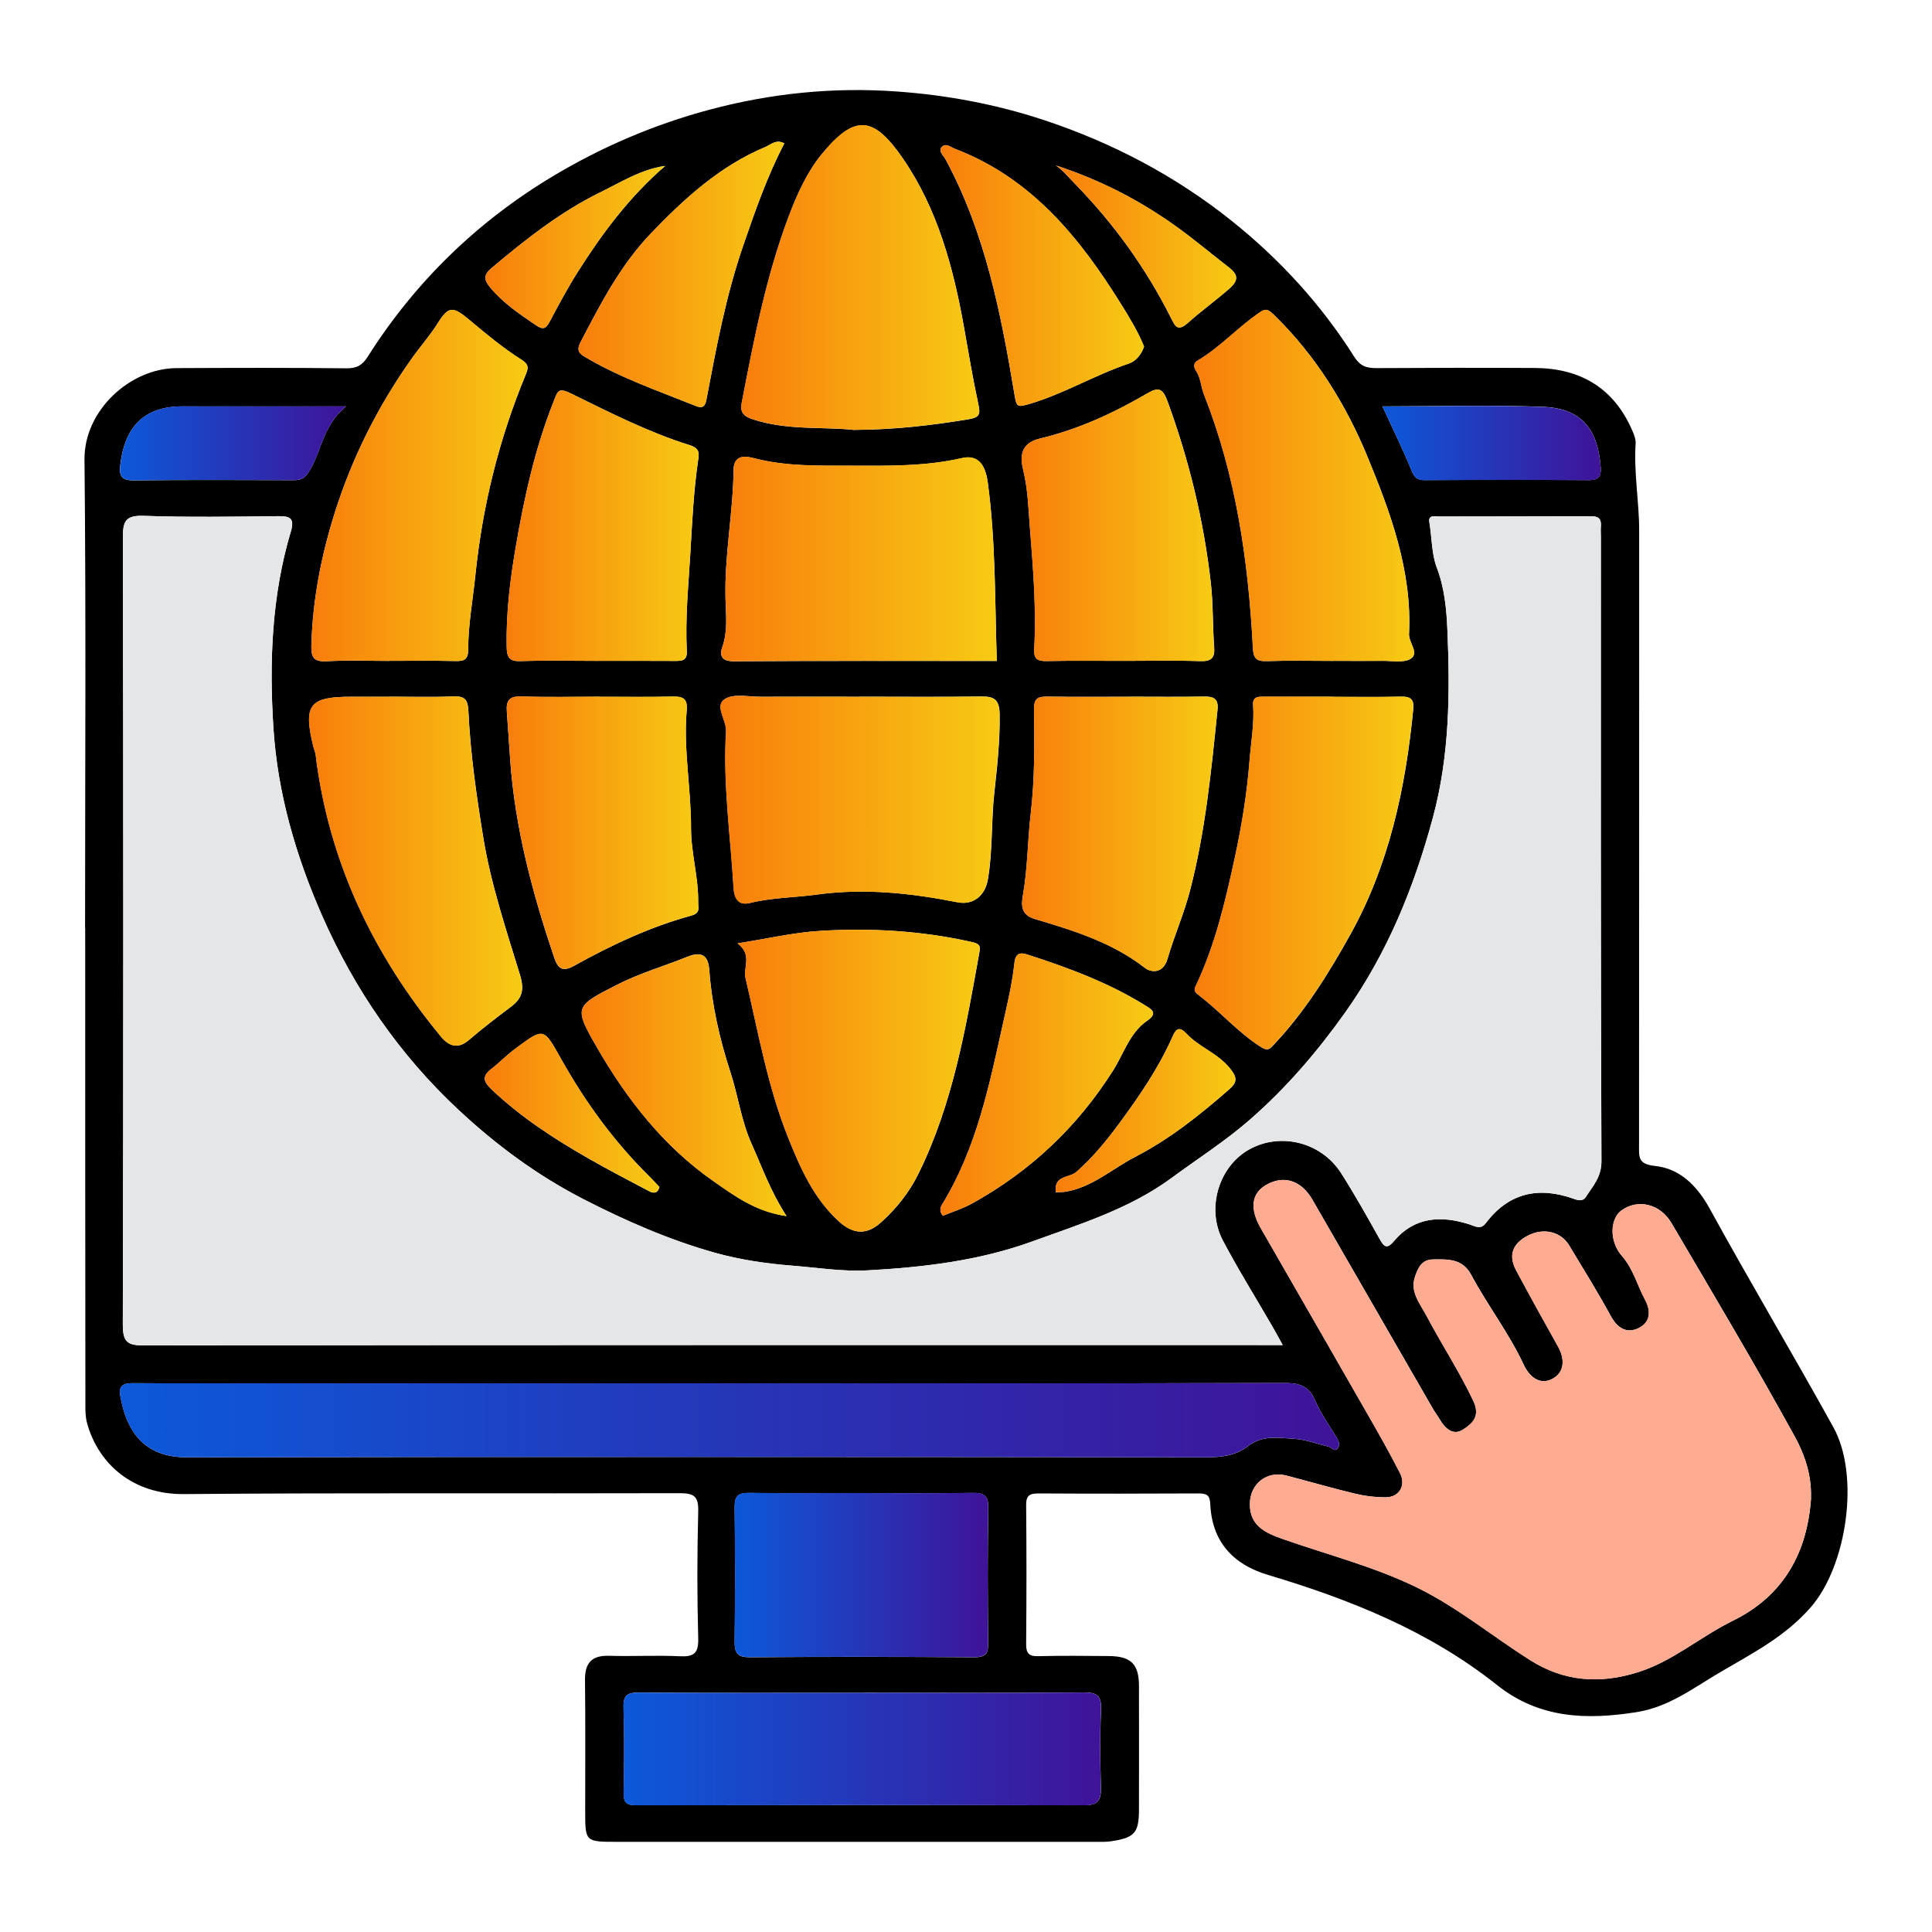
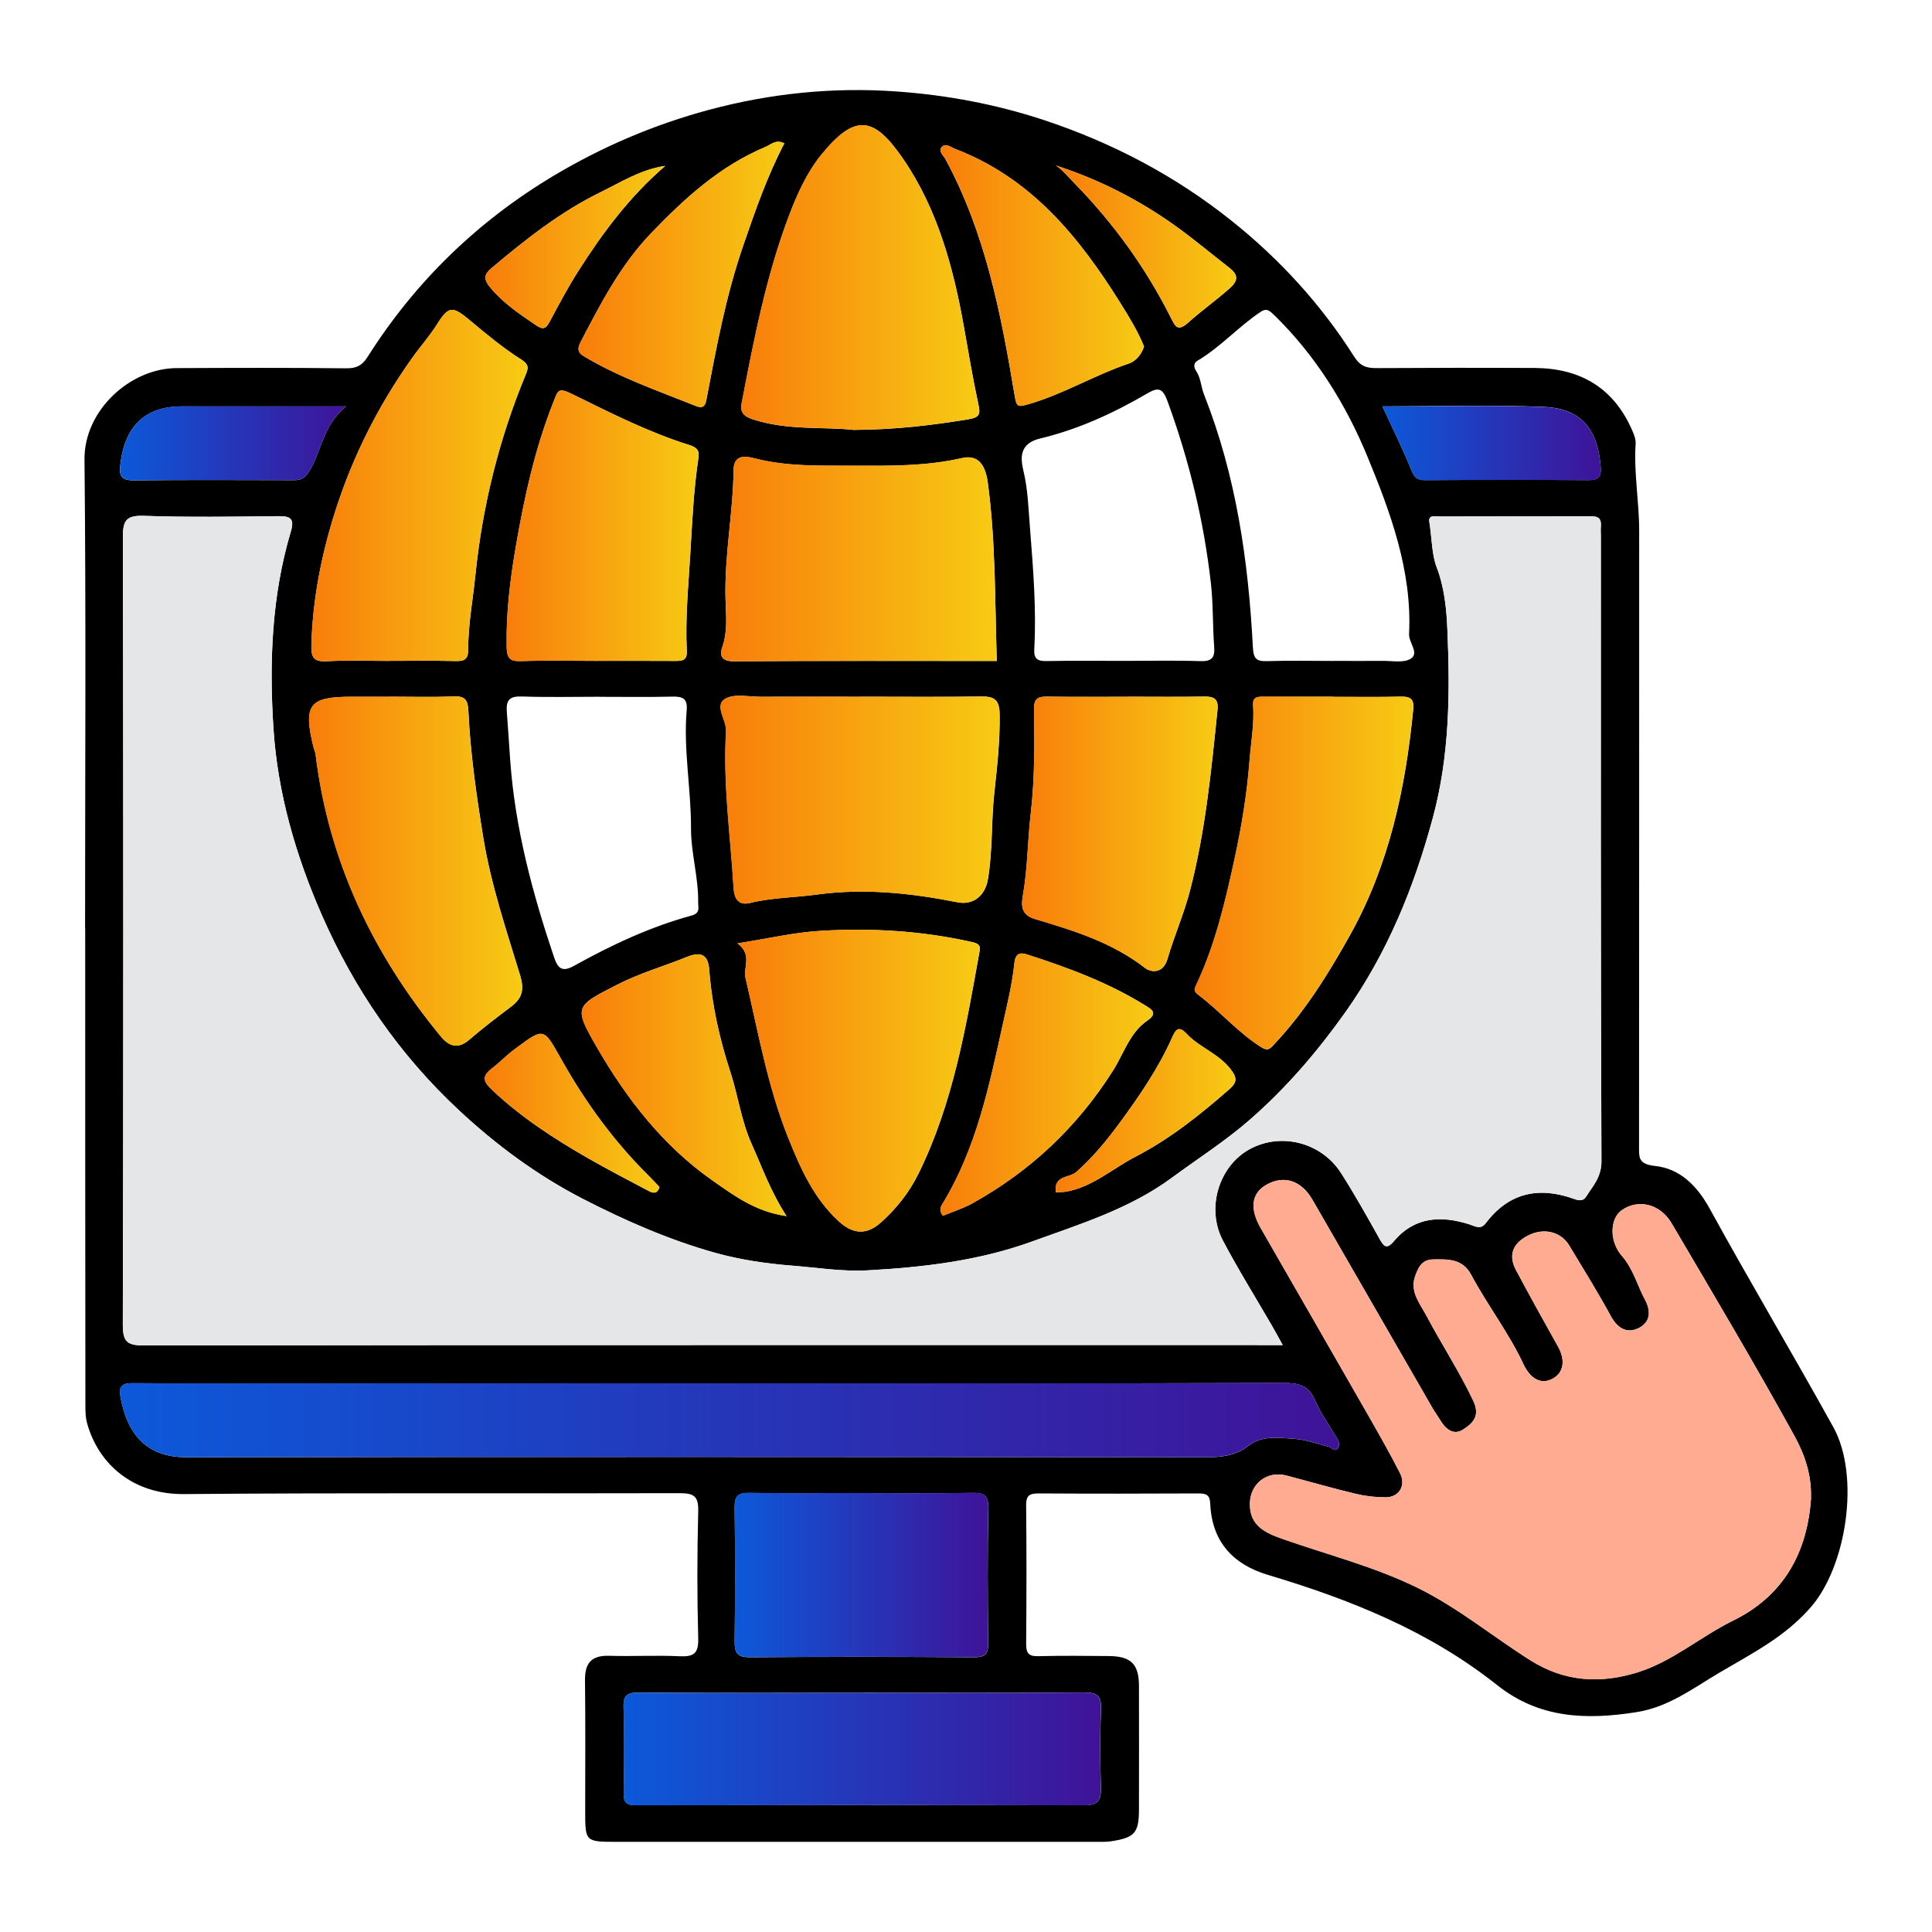
<svg xmlns="http://www.w3.org/2000/svg" xmlns:xlink="http://www.w3.org/1999/xlink" id="Layer_1" data-name="Layer 1" viewBox="0 0 300 300">
  <defs>
    <style> .cls-1 { fill: url(#linear-gradient-2); } .cls-2 { fill: url(#linear-gradient-17); } .cls-3 { fill: url(#linear-gradient-15); } .cls-4 { fill: url(#linear-gradient-18); } .cls-5 { fill: url(#linear-gradient-14); } .cls-6 { fill: url(#linear-gradient-20); } .cls-7 { fill: url(#linear-gradient-6); } .cls-8 { fill: url(#linear-gradient-11); } .cls-9 { fill: url(#linear-gradient-10); } .cls-10 { fill: url(#linear-gradient-16); } .cls-11 { fill: url(#linear-gradient-21); } .cls-12 { fill: url(#linear-gradient-25); } .cls-13 { fill: url(#linear-gradient-5); } .cls-14 { fill: #e5e6e7; } .cls-15 { fill: url(#linear-gradient-7); } .cls-16 { fill: url(#linear-gradient-24); } .cls-17 { fill: url(#linear-gradient-9); } .cls-18 { fill: url(#linear-gradient-22); } .cls-19 { fill: url(#linear-gradient-3); } .cls-20 { fill: url(#linear-gradient); } .cls-21 { fill: url(#linear-gradient-23); } .cls-22 { fill: url(#linear-gradient-19); } .cls-23 { fill: url(#linear-gradient-4); } .cls-24 { fill: #ffab91; } .cls-25 { fill: url(#linear-gradient-8); } .cls-26 { fill: url(#linear-gradient-12); } .cls-27 { fill: url(#linear-gradient-13); } </style>
    <linearGradient id="linear-gradient" x1="18.62" y1="220.51" x2="207.93" y2="220.51" gradientUnits="userSpaceOnUse">
      <stop offset="0" stop-color="#0c59d9" />
      <stop offset="1" stop-color="#3f1398" />
    </linearGradient>
    <linearGradient id="linear-gradient-2" x1="96.82" y1="271.57" x2="170.97" y2="271.57" xlink:href="#linear-gradient" />
    <linearGradient id="linear-gradient-3" x1="111.88" y1="124.18" x2="155.22" y2="124.18" gradientUnits="userSpaceOnUse">
      <stop offset="0" stop-color="#f87d0b" />
      <stop offset="1" stop-color="#f7cb14" />
    </linearGradient>
    <linearGradient id="linear-gradient-4" x1="111.97" y1="86.8" x2="154.78" y2="86.8" xlink:href="#linear-gradient-3" />
    <linearGradient id="linear-gradient-5" x1="115.09" y1="43.09" x2="152.06" y2="43.09" xlink:href="#linear-gradient-3" />
    <linearGradient id="linear-gradient-6" x1="114.53" y1="167.81" x2="152.14" y2="167.81" xlink:href="#linear-gradient-3" />
    <linearGradient id="linear-gradient-7" x1="48.34" y1="75.39" x2="81.92" y2="75.39" xlink:href="#linear-gradient-3" />
    <linearGradient id="linear-gradient-8" x1="185.49" y1="135.54" x2="219.46" y2="135.54" xlink:href="#linear-gradient-3" />
    <linearGradient id="linear-gradient-9" x1="185.43" y1="75.4" x2="219.58" y2="75.4" xlink:href="#linear-gradient-3" />
    <linearGradient id="linear-gradient-10" x1="47.97" y1="135.25" x2="81.07" y2="135.25" xlink:href="#linear-gradient-3" />
    <linearGradient id="linear-gradient-11" x1="158.71" y1="129.47" x2="189.07" y2="129.47" xlink:href="#linear-gradient-3" />
    <linearGradient id="linear-gradient-12" x1="78.67" y1="129.3" x2="108.46" y2="129.3" xlink:href="#linear-gradient-3" />
    <linearGradient id="linear-gradient-13" x1="158.64" y1="81.58" x2="188.55" y2="81.58" xlink:href="#linear-gradient-3" />
    <linearGradient id="linear-gradient-14" x1="114.07" y1="244.56" x2="153.46" y2="244.56" xlink:href="#linear-gradient" />
    <linearGradient id="linear-gradient-15" x1="78.66" y1="81.64" x2="108.49" y2="81.64" xlink:href="#linear-gradient-3" />
    <linearGradient id="linear-gradient-16" x1="146.02" y1="168.41" x2="179.05" y2="168.41" xlink:href="#linear-gradient-3" />
    <linearGradient id="linear-gradient-17" x1="89.83" y1="42.61" x2="121.79" y2="42.61" xlink:href="#linear-gradient-3" />
    <linearGradient id="linear-gradient-18" x1="90.33" y1="168.52" x2="122.15" y2="168.52" xlink:href="#linear-gradient-3" />
    <linearGradient id="linear-gradient-19" x1="146.03" y1="42.78" x2="177.65" y2="42.78" xlink:href="#linear-gradient-3" />
    <linearGradient id="linear-gradient-20" x1="18.63" y1="68.84" x2="53.74" y2="68.84" xlink:href="#linear-gradient" />
    <linearGradient id="linear-gradient-21" x1="214.68" y1="68.8" x2="248.58" y2="68.8" xlink:href="#linear-gradient" />
    <linearGradient id="linear-gradient-22" x1="75.37" y1="38.35" x2="103.3" y2="38.35" xlink:href="#linear-gradient-3" />
    <linearGradient id="linear-gradient-23" x1="75.27" y1="172.85" x2="102.39" y2="172.85" xlink:href="#linear-gradient-3" />
    <linearGradient id="linear-gradient-24" x1="163.91" y1="172.47" x2="191.84" y2="172.47" xlink:href="#linear-gradient-3" />
    <linearGradient id="linear-gradient-25" x1="163.96" y1="38.28" x2="191.95" y2="38.28" xlink:href="#linear-gradient-3" />
  </defs>
  <path d="m13.21,144.15c0-24.26.16-48.52-.09-72.78-.08-7.66,7.12-14.18,14.29-14.21,8.79-.04,17.59-.07,26.38.03,1.59.02,2.47-.47,3.29-1.77,7.38-11.67,17.08-21.06,28.86-28.11,7.53-4.5,15.6-7.96,24.17-10.26,9.61-2.58,19.38-3.55,29.19-2.84,7.69.55,15.3,1.96,22.76,4.42,10.73,3.55,20.51,8.72,29.24,15.7,7.41,5.93,13.84,12.94,18.94,21,.97,1.54,1.93,1.84,3.52,1.83,8.19-.05,16.38-.06,24.56-.02,7.09.04,12.29,3.11,15.15,9.74.27.62.55,1.34.51,1.99-.3,4.53.55,9,.55,13.51,0,31.84,0,63.68-.02,95.52,0,1.77-.18,2.87,2.49,3.15,3.82.4,6.49,3.02,8.46,6.59,6.26,11.4,12.92,22.59,19.22,33.97,4.18,7.55,2.08,21.56-3.51,27.97-4.06,4.65-9.2,7.21-14.21,10.17-4.06,2.4-7.87,5.33-12.83,6.11-7.8,1.23-15.11,1.01-21.67-4.21-10.55-8.39-22.82-13.29-35.6-17.11-5.41-1.62-8.67-5.17-8.93-10.99-.06-1.39-.56-1.65-1.8-1.65-8.29.04-16.58.05-24.87,0-1.41,0-1.94.34-1.92,1.84.07,7.18.06,14.35,0,21.53-.01,1.44.4,1.94,1.88,1.9,3.64-.09,7.28-.05,10.92-.02,3.48.02,4.71,1.24,4.72,4.64.02,6.37,0,12.74,0,19.1,0,3.73-.64,4.47-4.37,5.03-.69.1-1.41.08-2.11.08-24.87,0-49.73,0-74.6,0-4.9,0-4.91-.02-4.91-4.78,0-6.77.05-13.55-.03-20.32-.03-2.69,1.03-3.87,3.76-3.79,3.64.11,7.28-.1,10.91.07,2.18.11,2.98-.39,2.91-2.78-.18-6.57-.17-13.14,0-19.71.06-2.3-.6-2.83-2.85-2.83-25.67.08-51.35-.08-77.02.14-7.88.07-13.24-4.63-15.01-10.95-.29-1.02-.28-1.97-.28-2.93-.03-24.66-.03-49.33-.03-73.99h-.02Zm185.97,64.71c-.73-1.32-1.19-2.17-1.67-3-2.55-4.41-5.26-8.75-7.63-13.25-2.64-5-.6-11.55,4.14-14.15,4.88-2.68,11.18-1.1,14.25,3.74,2.1,3.3,4.02,6.72,5.93,10.14.68,1.21,1.11,1.74,2.25.38,3.19-3.78,7.3-4,11.66-2.62,1,.32,1.79.9,2.61-.18,3.6-4.76,8.26-5.7,13.68-3.76.75.27,1.41.39,1.86-.31,1.09-1.7,2.42-3.08,2.41-5.52-.13-32.34-.09-64.69-.09-97.03,0-.51-.04-1.01,0-1.52.1-1.12-.26-1.62-1.5-1.62-7.88.04-15.77.01-23.65.04-.61,0-1.67-.3-1.48.87.38,2.35.36,4.99,1.12,6.97,1.25,3.25,1.54,6.58,1.68,9.78.42,9.75.35,19.51-2.24,29.09-2.93,10.86-7.08,21.09-13.64,30.32-4.34,6.11-9.15,11.71-14.81,16.65-3.81,3.33-8.04,6.01-12.08,8.99-6.55,4.83-14.25,7.2-21.72,9.91-8.19,2.97-16.85,4.01-25.56,4.48-3.94.21-7.8-.42-11.68-.73-4.01-.31-8.08-.91-11.95-1.99-7.12-1.99-13.9-4.96-20.48-8.34-7.14-3.67-13.56-8.41-19.41-13.88-9.16-8.56-16.14-18.69-21.18-30.17-4.07-9.29-6.89-18.97-7.54-29.06-.66-10.26-.28-20.56,2.7-30.55.6-2-.05-2.41-1.93-2.39-6.97.08-13.95.19-20.92-.05-2.8-.1-3.23.81-3.23,3.36.08,40.73.09,81.47-.01,122.2,0,2.7.68,3.27,3.3,3.26,57.61-.08,115.22-.06,172.84-.06,1.11,0,2.21,0,3.97,0Zm82.03,23.71c.12-3.6-1.03-6.81-2.53-9.54-6.14-11.16-12.66-22.12-19.12-33.1-1.79-3.05-5.25-3.81-7.79-1.97-1.72,1.25-1.95,4.72.07,7.03,1.8,2.06,2.39,4.57,3.61,6.84.98,1.82.78,3.48-.94,4.36-1.83.93-3.31.12-4.37-1.82-2.03-3.73-4.28-7.34-6.47-10.98-1.31-2.18-4-2.79-6.43-1.52-2.32,1.2-3.07,3.01-1.82,5.36,2.13,4,4.33,7.95,6.54,11.9,1.07,1.92.98,3.95-.86,4.95-1.96,1.06-3.59-.24-4.5-2.19-2.29-4.9-5.61-9.2-8.16-13.96-1.33-2.5-3.6-2.41-5.95-2.37-1.85.03-2.36,1.53-2.77,2.71-.8,2.32.81,4.19,1.81,6.07,2.34,4.43,5.1,8.62,7.25,13.18,1.14,2.42-.17,3.53-1.56,4.44-1.54,1.01-2.8-.1-3.64-1.54-.35-.6-.79-1.16-1.13-1.77-6.22-10.78-12.43-21.57-18.65-32.36-1.75-3.03-4.48-3.88-7.22-2.28-2.26,1.32-2.54,3.68-.79,6.72,5.45,9.49,10.92,18.98,16.36,28.48,1.8,3.15,3.61,6.3,5.25,9.53.98,1.92-.14,3.76-2.23,3.76-1.55,0-3.14-.18-4.64-.54-3.61-.86-7.18-1.9-10.77-2.84-2.99-.78-5.61,1.23-5.67,4.35-.06,3.5,2.5,4.59,5.18,5.53,6.96,2.44,14.14,4.26,20.8,7.52,6.29,3.08,11.69,7.57,17.58,11.29,5.25,3.32,10.8,3.69,16.63,1.87,5.47-1.7,9.76-5.54,14.81-8.02,7.98-3.91,11.58-10.7,12.14-19.1Zm-170.12-17.77c-23.85,0-47.71,0-71.56,0-6.27,0-12.53.03-18.8-.02-1.46-.01-2.34.26-2.05,1.96.93,5.38,3.58,9.56,10.33,9.55,52.76-.09,105.51-.06,158.27,0,2.4,0,4.63-.26,6.51-1.74,2.22-1.74,4.75-1.27,7.16-1.13,1.82.11,3.62.8,5.42,1.24.43.11.79.82,1.29.29.48-.51.27-1.08-.06-1.64-1.17-1.95-2.51-3.83-3.41-5.9-1-2.3-2.53-2.67-4.86-2.66-29.41.09-58.83.06-88.24.06Zm22.97,48.06c-11.61,0-23.21.04-34.82-.04-1.82-.01-2.48.4-2.41,2.33.14,4.44.1,8.88.02,13.32-.03,1.49.53,1.85,1.93,1.85,23.22-.04,46.43-.04,69.65,0,2.07,0,2.57-.83,2.52-2.73-.11-4.04-.15-8.08.02-12.11.09-2.14-.58-2.7-2.69-2.68-11.4.1-22.81.05-34.21.05Zm-.48-154.67c-5.15,0-10.3-.02-15.45,0-1.9.01-4.24-.53-5.59.37-1.62,1.07.32,3.24.21,5.02-.5,8.12.69,16.18,1.17,24.26.09,1.57.66,2.83,2.55,2.37,3.41-.84,6.91-.83,10.34-1.3,7.42-1.02,14.64-.24,21.87,1.19,2.47.49,4.29-1.03,4.72-3.52.77-4.45.51-8.96,1-13.43.44-4.03.9-8.15.83-12.28-.04-2.2-.82-2.75-2.85-2.72-6.26.09-12.52.03-18.78.03Zm21.2-5.57c-.3-9.47-.17-18.61-1.4-27.69-.38-2.8-1.53-4.36-4.01-3.79-5.62,1.28-11.3,1.2-17,1.18-5.09-.02-10.18.15-15.19-1.14-1.24-.32-3.24-.75-3.27,1.81-.08,6.7-1.44,13.32-1.25,20.06.07,2.47.37,4.98-.51,7.46-.44,1.23-.12,2.19,1.76,2.18,13.64-.09,27.29-.05,40.87-.05Zm-22.14-35.86c6.45-.04,12.04-.72,17.64-1.63,1.92-.31,1.97-.83,1.63-2.43-.85-3.93-1.51-7.9-2.21-11.85-1.65-9.29-4.11-18.4-9.48-26.21-4.49-6.53-7.39-7.08-12.65-.64-2.25,2.75-3.81,6.21-5.08,9.58-3.54,9.38-5.43,19.22-7.32,29.04-.26,1.36.24,2.02,1.78,2.51,5.41,1.76,11,1.1,15.7,1.64Zm-18.1,79.73c2.34,1.78.84,3.71,1.24,5.41,1.95,8.31,3.41,16.74,6.6,24.72,1.91,4.78,3.97,9.45,7.87,13.02,2.24,2.05,4.35,2.17,6.58.15,2.39-2.15,4.35-4.61,5.8-7.55,5.38-10.92,7.37-22.76,9.49-34.56.18-1.03-.34-1.21-1.33-1.43-7.75-1.73-15.61-2.19-23.49-1.7-4.07.25-8.09,1.2-12.75,1.93Zm-54.08-43.87c3.43,0,6.87-.05,10.3.03,1.38.03,1.94-.28,1.94-1.81,0-3.88.73-7.7,1.12-11.55,1.11-10.78,3.68-21.16,7.83-31.16.4-.97.51-1.53-.74-2.32-2.83-1.78-5.43-3.96-8.01-6.12-2.55-2.13-3.23-2.22-4.94.52-1.2,1.93-2.72,3.62-4.02,5.46-5.22,7.36-9.2,15.26-11.92,23.84-2.13,6.71-3.46,13.56-3.67,20.62-.06,1.93.33,2.67,2.41,2.55,3.22-.18,6.46-.05,9.69-.05Zm146.52,5.57c-3.53,0-7.07,0-10.6,0-.94,0-1.89-.09-1.79,1.32.2,2.91-.34,5.77-.56,8.66-.39,5.03-1.2,9.99-2.26,14.91-1.49,6.89-3.09,13.76-6.16,20.18-.29.61.14.97.52,1.26,3.36,2.54,6.1,5.81,9.71,8.08.99.62,1.29.32,1.87-.29,4.85-5.1,8.55-11.06,11.94-17.13,6.07-10.87,8.62-22.82,9.81-35.1.14-1.47-.42-1.93-1.87-1.9-3.53.08-7.07.03-10.6.03Zm.1-5.57c2.53,0,5.05.03,7.58,0,1.5-.02,3.32.36,4.41-.34,1.36-.88-.34-2.47-.27-3.86.49-9.8-2.93-18.96-6.5-27.61-3.28-7.95-8-15.61-14.42-21.86-.83-.8-1.24-1.12-2.12-.53-3.46,2.3-6.23,5.48-9.83,7.6-.65.38-.55,1.06-.21,1.56.76,1.12.76,2.47,1.23,3.65,5,12.63,6.9,25.86,7.6,39.3.09,1.79.58,2.19,2.23,2.13,3.43-.11,6.87-.03,10.3-.03Zm-146.47,5.57h-6.06c-6.54,0-7.48,1.25-5.87,7.81.09.38.28.75.33,1.13,2.02,16.59,8.91,31.02,19.45,43.81,1.19,1.44,2.59,2.07,4.35.56,2.1-1.8,4.3-3.49,6.51-5.15,1.79-1.34,2.14-2.64,1.42-5-2.16-7.06-4.52-14.07-5.71-21.41-1.05-6.47-1.98-12.95-2.29-19.49-.09-1.91-.61-2.39-2.43-2.31-3.23.14-6.47.04-9.7.04Zm114.57,0c-4.14,0-8.27.04-12.41-.02-1.4-.02-2.22.11-2.2,1.89.07,5.41.12,10.81-.51,16.22-.49,4.23-.48,8.52-1.22,12.74-.27,1.55-.31,3.04,1.86,3.68,6,1.79,11.98,3.62,17.07,7.58,1,.78,2.85.89,3.51-1.35,1.04-3.58,2.57-7.02,3.5-10.62,2.4-9.21,3.31-18.67,4.28-28.12.17-1.68-.57-2.06-2.09-2.03-3.93.07-7.87.02-11.8.02Zm-82.02,0c-4.04,0-8.08.1-12.12-.04-1.92-.07-2.48.56-2.34,2.4.19,2.48.35,4.98.52,7.46.75,10.57,3.45,20.65,6.81,30.62.6,1.77,1.27,2.36,3.11,1.34,5.8-3.22,11.79-6.04,18.2-7.79,1.46-.4,1.06-1.22,1.07-2,.07-3.9-1.12-7.71-1.11-11.56.02-6.14-1.2-12.22-.67-18.36.16-1.87-.71-2.13-2.28-2.09-3.74.09-7.47.03-11.21.03Zm81.43-5.57c3.93,0,7.87-.09,11.8.04,1.75.06,2.28-.52,2.15-2.21-.25-3.28-.14-6.56-.51-9.87-1.1-9.71-3.37-19.07-6.72-28.23-.74-2.01-1.35-2.32-3.16-1.26-5.23,3.06-10.74,5.59-16.64,7-3.13.75-3.11,2.87-2.6,4.98.73,3.02.79,6.09,1.04,9.12.49,6.19.99,12.4.65,18.62-.08,1.5.49,1.86,1.9,1.84,4.03-.08,8.07-.03,12.1-.03Zm-40.97,129.23c-5.75,0-11.51.06-17.26-.03-1.68-.03-2.3.44-2.28,2.19.08,6.96.08,13.93,0,20.89-.02,1.79.44,2.45,2.36,2.44,11.61-.09,23.21-.08,34.82,0,1.73.01,2.21-.51,2.19-2.21-.09-6.96-.12-13.93.02-20.89.04-2.11-.73-2.45-2.59-2.42-5.75.1-11.5.04-17.26.04Zm-41.25-129.23c4.14,0,8.28-.02,12.42.01,1.12,0,1.94-.03,1.86-1.55-.25-5.02.23-10.01.54-15.02.29-4.87.51-9.73,1.21-14.56.14-.96.38-1.85-1.31-2.38-6.33-1.98-12.27-4.99-18.2-7.91-2.26-1.12-2.25-.57-2.97,1.26-2.88,7.27-4.53,14.87-5.84,22.5-.87,5.07-1.5,10.25-1.4,15.46.03,1.67.41,2.29,2.18,2.23,3.83-.13,7.67-.04,11.51-.04Zm54.05,86.16c1.5-.62,3.11-1.12,4.54-1.91,9.04-5.01,16.32-11.86,21.88-20.64,1.66-2.63,2.61-5.9,5.29-7.73,1.71-1.17.7-1.76-.14-2.28-5.71-3.57-11.97-5.91-18.34-7.96-1.09-.35-1.96-.45-2.14,1.36-.32,3.11-1.07,6.18-1.75,9.24-2.15,9.73-4.14,19.52-9.48,28.19-.34.55-.37,1.14.14,1.73ZM121.79,22.26c-1.3-.68-2.08.2-2.94.56-7.03,2.95-12.5,7.93-17.71,13.35-4.77,4.96-7.84,10.92-10.96,16.89-.51.98-.55,1.63.45,2.24,5.48,3.29,11.5,5.37,17.4,7.73.89.36,1.42.28,1.65-.91,1.54-8.07,3.01-16.09,5.72-23.97,1.86-5.39,3.69-10.7,6.39-15.89Zm.36,166.59c-2.51-3.87-3.8-7.59-5.41-11.17-1.63-3.6-2.11-7.48-3.31-11.17-1.67-5.11-2.88-10.43-3.29-15.88-.14-1.83-.79-3.14-3.46-2.05-3.61,1.47-7.36,2.53-10.87,4.33-6.53,3.35-6.78,3.39-3.08,9.78,4.63,8.01,10.29,15.28,17.97,20.65,3.29,2.3,6.61,4.8,11.46,5.49Zm55.5-135.03c-.96-2.36-2.28-4.53-3.64-6.7-6.42-10.3-13.88-19.47-25.7-24-.75-.29-1.48-.99-2.11-.25-.53.61.31,1.3.6,1.83,6.22,11.49,8.65,24.09,10.76,36.77.29,1.71.47,1.78,2.15,1.29,5.42-1.56,10.24-4.52,15.55-6.3,1.07-.36,1.95-1.35,2.38-2.64Zm-123.92,9.28c-9,0-17.17.02-25.33,0-5.9-.02-9.05,3.02-9.74,9.24-.19,1.67.35,2.27,2.13,2.25,8.27-.09,16.55-.05,24.82-.03,1.18,0,1.75-.3,2.46-1.47,1.88-3.08,2.04-7.03,5.66-9.98Zm160.94.01c1.63,3.54,3.19,6.69,4.51,9.94.46,1.12.9,1.51,2.1,1.5,8.47-.05,16.95-.06,25.42,0,1.48,0,1.96-.5,1.86-1.93-.39-5.56-2.66-9.18-8.82-9.44-8.26-.34-16.53-.08-25.06-.08ZM103.3,25.76c-3.77.54-6.82,2.5-10.04,4.08-6.23,3.05-11.6,7.3-16.87,11.73-1.21,1.02-1.4,1.72-.23,3.12,1.99,2.38,4.46,4.03,6.96,5.74,1.23.85,1.63.64,2.25-.51,1.39-2.6,2.77-5.21,4.35-7.7,3.83-6.05,8.1-11.75,13.58-16.46Zm-.91,158.55c-.52-.54-1.05-1.13-1.62-1.69-5.39-5.32-9.82-11.4-13.52-17.97-2.9-5.16-2.71-5.15-7.31-1.75-1.29.95-2.37,2.1-3.62,3.06-1.61,1.24-1.19,2.07.09,3.28,4.47,4.23,9.57,7.55,14.87,10.59,3.11,1.78,6.29,3.44,9.46,5.11.6.32,1.35.54,1.65-.62Zm61.56.83c.67-.04,1.18-.02,1.66-.11,4.1-.75,7.16-3.59,10.72-5.42,5.29-2.73,9.94-6.44,14.42-10.35,1.25-1.09,1.53-1.74.27-3.32-1.9-2.39-4.81-3.31-6.78-5.43-1.29-1.39-1.75-.48-2.23.59-2.13,4.78-5.08,9.08-8.15,13.26-2.01,2.73-4.16,5.37-6.74,7.63-1.1.96-3.52.47-3.17,3.16Zm.01-159.45c1.14.79,2.01,1.89,2.98,2.87,6.04,6.19,11.04,13.13,14.92,20.87.63,1.25,1.01,2.13,2.65.66,2.06-1.84,4.33-3.46,6.42-5.31,1.54-1.36,1.22-2.23-.14-3.28-2.82-2.18-5.54-4.49-8.45-6.55-5.62-3.99-11.72-7.09-18.38-9.26Z" />
  <path class="cls-14" d="m199.18,208.86c-1.76,0-2.87,0-3.97,0-57.61,0-115.22-.02-172.84.06-2.63,0-3.31-.56-3.3-3.26.1-40.73.09-81.47.01-122.2,0-2.54.43-3.45,3.23-3.36,6.97.24,13.95.13,20.92.05,1.88-.02,2.52.39,1.93,2.39-2.98,9.99-3.37,20.29-2.7,30.55.65,10.09,3.47,19.77,7.54,29.06,5.04,11.48,12.02,21.62,21.18,30.17,5.85,5.46,12.26,10.21,19.41,13.88,6.58,3.38,13.36,6.35,20.48,8.34,3.87,1.08,7.93,1.67,11.95,1.99,3.88.3,7.74.94,11.68.73,8.71-.47,17.37-1.5,25.56-4.48,7.47-2.71,15.18-5.08,21.72-9.91,4.04-2.98,8.27-5.67,12.08-8.99,5.66-4.94,10.47-10.55,14.81-16.65,6.56-9.23,10.72-19.45,13.64-30.32,2.58-9.59,2.66-19.34,2.24-29.09-.14-3.2-.43-6.52-1.68-9.78-.76-1.98-.73-4.63-1.12-6.97-.19-1.17.87-.87,1.48-.87,7.88-.02,15.77,0,23.65-.04,1.24,0,1.6.5,1.5,1.62-.05.5,0,1.01,0,1.52,0,32.34-.04,64.69.09,97.03,0,2.44-1.32,3.82-2.41,5.52-.45.69-1.11.58-1.86.31-5.42-1.94-10.08-1-13.68,3.76-.82,1.08-1.61.5-2.61.18-4.35-1.37-8.47-1.16-11.66,2.62-1.14,1.35-1.57.83-2.25-.38-1.91-3.42-3.83-6.84-5.93-10.14-3.08-4.84-9.38-6.42-14.25-3.74-4.73,2.6-6.77,9.15-4.14,14.15,2.37,4.51,5.08,8.84,7.63,13.25.48.83.94,1.68,1.67,3Z" />
  <path class="cls-24" d="m281.21,232.57c-.56,8.4-4.16,15.19-12.14,19.1-5.05,2.48-9.34,6.32-14.81,8.02-5.83,1.82-11.38,1.44-16.63-1.87-5.89-3.72-11.29-8.21-17.58-11.29-6.66-3.26-13.84-5.08-20.8-7.52-2.69-.94-5.24-2.03-5.18-5.53.05-3.13,2.68-5.14,5.67-4.35,3.59.94,7.16,1.97,10.77,2.84,1.51.36,3.09.54,4.64.54,2.09,0,3.21-1.84,2.23-3.76-1.65-3.23-3.45-6.38-5.25-9.53-5.44-9.5-10.9-18.99-16.36-28.48-1.75-3.04-1.47-5.4.79-6.72,2.74-1.6,5.47-.75,7.22,2.28,6.22,10.78,12.43,21.57,18.65,32.36.35.61.78,1.16,1.13,1.77.84,1.45,2.1,2.55,3.64,1.54,1.4-.91,2.71-2.03,1.56-4.44-2.15-4.56-4.91-8.75-7.25-13.18-1-1.89-2.61-3.76-1.81-6.07.41-1.18.92-2.68,2.77-2.71,2.34-.04,4.61-.13,5.95,2.37,2.54,4.75,5.86,9.05,8.16,13.96.91,1.95,2.54,3.25,4.5,2.19,1.84-.99,1.93-3.02.86-4.95-2.21-3.95-4.41-7.91-6.54-11.9-1.25-2.35-.5-4.15,1.82-5.36,2.43-1.26,5.12-.65,6.43,1.52,2.19,3.64,4.44,7.25,6.47,10.98,1.06,1.94,2.54,2.75,4.37,1.82,1.72-.88,1.92-2.54.94-4.36-1.22-2.26-1.81-4.78-3.61-6.84-2.01-2.31-1.79-5.78-.07-7.03,2.54-1.84,6-1.08,7.79,1.97,6.46,10.99,12.98,21.94,19.12,33.1,1.5,2.73,2.65,5.94,2.53,9.54Z" />
  <path class="cls-20" d="m111.08,214.8c29.41,0,58.83.03,88.24-.06,2.33,0,3.86.36,4.86,2.66.9,2.07,2.24,3.95,3.41,5.9.33.55.54,1.13.06,1.64-.5.53-.86-.18-1.29-.29-1.8-.44-3.6-1.14-5.42-1.24-2.41-.14-4.94-.61-7.16,1.13-1.88,1.47-4.11,1.74-6.51,1.74-52.76-.06-105.51-.08-158.27,0-6.76.01-9.4-4.17-10.33-9.55-.3-1.7.59-1.97,2.05-1.96,6.27.06,12.53.02,18.8.02,23.85,0,47.71,0,71.56,0Z" />
  <path class="cls-1" d="m134.05,262.86c11.4,0,22.81.05,34.21-.05,2.12-.02,2.78.54,2.69,2.68-.17,4.03-.12,8.08-.02,12.11.05,1.89-.45,2.73-2.52,2.73-23.22-.05-46.43-.04-69.65,0-1.41,0-1.96-.36-1.93-1.85.08-4.44.12-8.89-.02-13.32-.06-1.93.6-2.34,2.41-2.33,11.61.08,23.21.04,34.82.04Z" />
  <path class="cls-19" d="m133.57,108.19c6.26,0,12.52.06,18.78-.03,2.03-.03,2.82.52,2.85,2.72.07,4.13-.39,8.25-.83,12.28-.49,4.47-.23,8.98-1,13.43-.43,2.49-2.25,4.01-4.72,3.52-7.22-1.43-14.45-2.21-21.87-1.19-3.43.47-6.93.46-10.34,1.3-1.89.46-2.46-.8-2.55-2.37-.48-8.08-1.66-16.14-1.17-24.26.11-1.78-1.84-3.94-.21-5.02,1.36-.9,3.69-.36,5.59-.37,5.15-.03,10.3,0,15.45,0Z" />
  <path class="cls-23" d="m154.78,102.62c-13.58,0-27.23-.04-40.87.05-1.88.01-2.2-.95-1.76-2.18.88-2.47.58-4.98.51-7.46-.19-6.73,1.17-13.35,1.25-20.06.03-2.55,2.03-2.13,3.27-1.81,5.02,1.3,10.11,1.12,15.19,1.14,5.69.03,11.38.11,17-1.18,2.48-.57,3.63.99,4.01,3.79,1.23,9.07,1.1,18.21,1.4,27.69Z" />
  <path class="cls-13" d="m132.63,66.75c-4.71-.53-10.3.12-15.7-1.64-1.53-.5-2.04-1.16-1.78-2.51,1.89-9.82,3.78-19.66,7.32-29.04,1.27-3.37,2.83-6.83,5.08-9.58,5.26-6.44,8.16-5.89,12.65.64,5.37,7.81,7.83,16.92,9.48,26.21.7,3.96,1.36,7.93,2.21,11.85.35,1.6.29,2.12-1.63,2.43-5.59.91-11.19,1.6-17.64,1.63Z" />
  <path class="cls-7" d="m114.53,146.48c4.66-.73,8.69-1.68,12.75-1.93,7.88-.49,15.74-.03,23.49,1.7.99.22,1.52.41,1.33,1.43-2.12,11.8-4.11,23.64-9.49,34.56-1.45,2.94-3.41,5.39-5.8,7.55-2.24,2.01-4.35,1.9-6.58-.15-3.9-3.58-5.96-8.25-7.87-13.02-3.19-7.98-4.65-16.42-6.6-24.72-.4-1.7,1.1-3.63-1.24-5.41Z" />
  <path class="cls-15" d="m60.45,102.62c-3.23,0-6.47-.13-9.69.05-2.08.12-2.47-.62-2.41-2.55.21-7.07,1.54-13.91,3.67-20.62,2.72-8.57,6.7-16.48,11.92-23.84,1.3-1.84,2.81-3.53,4.02-5.46,1.71-2.74,2.39-2.65,4.94-.52,2.58,2.16,5.18,4.33,8.01,6.12,1.25.79,1.15,1.34.74,2.32-4.15,10-6.72,20.38-7.83,31.16-.39,3.85-1.12,7.68-1.12,11.55,0,1.53-.56,1.84-1.94,1.81-3.43-.08-6.87-.03-10.3-.03Z" />
  <path class="cls-25" d="m206.97,108.19c3.53,0,7.07.06,10.6-.03,1.45-.03,2.01.43,1.87,1.9-1.2,12.28-3.74,24.23-9.81,35.1-3.39,6.08-7.09,12.03-11.94,17.13-.58.61-.88.91-1.87.29-3.61-2.27-6.35-5.53-9.71-8.08-.38-.29-.81-.65-.52-1.26,3.07-6.42,4.67-13.29,6.16-20.18,1.06-4.91,1.87-9.87,2.26-14.91.23-2.89.76-5.75.56-8.66-.1-1.41.86-1.33,1.79-1.32,3.53,0,7.07,0,10.6,0Z" />
-   <path class="cls-17" d="m207.06,102.62c-3.43,0-6.87-.08-10.3.03-1.66.06-2.14-.35-2.23-2.13-.7-13.44-2.61-26.67-7.6-39.3-.47-1.18-.47-2.53-1.23-3.65-.34-.5-.44-1.18.21-1.56,3.6-2.11,6.37-5.3,9.83-7.6.89-.59,1.3-.27,2.12.53,6.41,6.25,11.13,13.91,14.42,21.86,3.57,8.66,6.99,17.81,6.5,27.61-.07,1.38,1.63,2.97.27,3.86-1.09.71-2.91.32-4.41.34-2.53.04-5.05,0-7.58,0Z" />
+   <path class="cls-17" d="m207.06,102.62Z" />
  <path class="cls-9" d="m60.59,108.18c3.23,0,6.47.1,9.7-.04,1.82-.08,2.34.4,2.43,2.31.31,6.54,1.24,13.02,2.29,19.49,1.19,7.34,3.56,14.35,5.71,21.41.72,2.36.37,3.66-1.42,5-2.21,1.66-4.42,3.35-6.51,5.15-1.76,1.51-3.16.88-4.35-.56-10.55-12.79-17.43-27.22-19.45-43.81-.05-.38-.24-.75-.33-1.13-1.61-6.57-.67-7.81,5.87-7.81,2.02,0,4.04,0,6.06,0Z" />
  <path class="cls-8" d="m175.16,108.19c3.93,0,7.87.05,11.8-.02,1.51-.03,2.26.35,2.09,2.03-.96,9.44-1.88,18.9-4.28,28.12-.94,3.6-2.46,7.04-3.5,10.62-.65,2.24-2.5,2.13-3.51,1.35-5.09-3.96-11.07-5.79-17.07-7.58-2.16-.64-2.13-2.13-1.86-3.68.74-4.22.72-8.51,1.22-12.74.63-5.41.58-10.81.51-16.22-.02-1.78.8-1.91,2.2-1.89,4.13.06,8.27.02,12.41.02Z" />
-   <path class="cls-26" d="m93.15,108.18c3.74,0,7.48.06,11.21-.03,1.58-.04,2.45.22,2.28,2.09-.53,6.14.68,12.22.67,18.36,0,3.85,1.18,7.66,1.11,11.56-.01.78.38,1.6-1.07,2-6.41,1.76-12.41,4.58-18.2,7.79-1.84,1.02-2.52.43-3.11-1.34-3.37-9.96-6.06-20.05-6.81-30.62-.18-2.48-.34-4.97-.52-7.46-.14-1.84.42-2.47,2.34-2.4,4.04.15,8.08.04,12.12.04Z" />
-   <path class="cls-27" d="m174.58,102.62c-4.03,0-8.07-.05-12.1.03-1.41.03-1.98-.34-1.9-1.84.34-6.22-.16-12.43-.65-18.62-.24-3.03-.31-6.1-1.04-9.12-.51-2.11-.54-4.23,2.6-4.98,5.9-1.41,11.41-3.94,16.64-7,1.81-1.06,2.43-.75,3.16,1.26,3.35,9.16,5.63,18.52,6.72,28.23.37,3.31.26,6.59.51,9.87.13,1.68-.39,2.27-2.15,2.21-3.93-.13-7.87-.04-11.8-.04Z" />
  <path class="cls-5" d="m133.61,231.84c5.75,0,11.51.07,17.26-.04,1.86-.03,2.63.31,2.59,2.42-.14,6.96-.1,13.93-.02,20.89.02,1.7-.46,2.22-2.19,2.21-11.61-.07-23.21-.08-34.82,0-1.92.01-2.38-.65-2.36-2.44.08-6.96.08-13.93,0-20.89-.02-1.75.59-2.22,2.28-2.19,5.75.09,11.5.03,17.26.03Z" />
  <path class="cls-3" d="m92.36,102.62c-3.84,0-7.68-.09-11.51.04-1.77.06-2.15-.56-2.18-2.23-.1-5.21.53-10.39,1.4-15.46,1.31-7.63,2.97-15.23,5.84-22.5.73-1.84.71-2.38,2.97-1.26,5.93,2.92,11.87,5.93,18.2,7.91,1.68.53,1.45,1.42,1.31,2.38-.71,4.83-.92,9.69-1.21,14.56-.3,5.01-.78,10-.54,15.02.07,1.52-.74,1.56-1.86,1.55-4.14-.03-8.28-.01-12.42-.01Z" />
  <path class="cls-10" d="m146.41,188.78c-.51-.6-.48-1.19-.14-1.73,5.33-8.67,7.33-18.46,9.48-28.19.68-3.06,1.42-6.14,1.75-9.24.19-1.81,1.05-1.71,2.14-1.36,6.37,2.05,12.63,4.39,18.34,7.96.84.52,1.85,1.11.14,2.28-2.68,1.83-3.63,5.1-5.29,7.73-5.56,8.79-12.84,15.63-21.88,20.64-1.43.8-3.03,1.29-4.54,1.91Z" />
  <path class="cls-2" d="m121.79,22.26c-2.71,5.19-4.53,10.5-6.39,15.89-2.72,7.88-4.19,15.9-5.72,23.97-.23,1.19-.76,1.26-1.65.91-5.9-2.36-11.92-4.44-17.4-7.73-1-.6-.96-1.26-.45-2.24,3.12-5.98,6.19-11.94,10.96-16.89,5.21-5.42,10.68-10.4,17.71-13.35.86-.36,1.64-1.24,2.94-.56Z" />
  <path class="cls-4" d="m122.15,188.85c-4.85-.69-8.16-3.19-11.46-5.49-7.67-5.37-13.33-12.64-17.97-20.65-3.7-6.4-3.45-6.43,3.08-9.78,3.51-1.8,7.27-2.86,10.87-4.33,2.67-1.09,3.33.21,3.46,2.05.4,5.45,1.62,10.77,3.29,15.88,1.2,3.69,1.68,7.56,3.31,11.17,1.61,3.57,2.9,7.3,5.41,11.17Z" />
  <path class="cls-22" d="m177.65,53.82c-.43,1.29-1.32,2.28-2.38,2.64-5.31,1.78-10.14,4.74-15.55,6.3-1.68.48-1.86.42-2.15-1.29-2.12-12.68-4.54-25.28-10.76-36.77-.29-.53-1.13-1.22-.6-1.83.63-.73,1.37-.03,2.11.25,11.83,4.53,19.28,13.7,25.7,24,1.35,2.17,2.68,4.34,3.64,6.7Z" />
  <path class="cls-6" d="m53.74,63.1c-3.62,2.95-3.78,6.9-5.66,9.98-.71,1.17-1.28,1.47-2.46,1.47-8.27-.03-16.55-.07-24.82.03-1.78.02-2.32-.57-2.13-2.25.69-6.22,3.84-9.26,9.74-9.24,8.17.03,16.33,0,25.33,0Z" />
  <path class="cls-11" d="m214.68,63.12c8.53,0,16.81-.25,25.06.08,6.16.25,8.43,3.88,8.82,9.44.1,1.43-.39,1.94-1.86,1.93-8.47-.06-16.95-.05-25.42,0-1.2,0-1.64-.38-2.1-1.5-1.32-3.25-2.88-6.41-4.51-9.94Z" />
  <path class="cls-18" d="m103.3,25.76c-5.48,4.7-9.75,10.41-13.58,16.46-1.58,2.49-2.96,5.1-4.35,7.7-.61,1.15-1.02,1.36-2.25.51-2.5-1.72-4.97-3.36-6.96-5.74-1.17-1.4-.99-2.1.23-3.12,5.27-4.42,10.65-8.68,16.87-11.73,3.22-1.58,6.27-3.53,10.04-4.08Z" />
  <path class="cls-21" d="m102.39,184.31c-.3,1.16-1.05.94-1.65.62-3.17-1.67-6.35-3.33-9.46-5.11-5.3-3.04-10.4-6.37-14.87-10.59-1.28-1.21-1.7-2.04-.09-3.28,1.25-.96,2.33-2.1,3.62-3.06,4.6-3.4,4.41-3.4,7.31,1.75,3.7,6.58,8.13,12.65,13.52,17.97.57.56,1.1,1.15,1.62,1.69Z" />
  <path class="cls-16" d="m163.95,185.14c-.36-2.69,2.07-2.2,3.17-3.16,2.58-2.26,4.73-4.9,6.74-7.63,3.08-4.18,6.02-8.48,8.15-13.26.48-1.07.94-1.97,2.23-.59,1.97,2.12,4.88,3.04,6.78,5.43,1.26,1.58.98,2.23-.27,3.32-4.48,3.91-9.13,7.62-14.42,10.35-3.56,1.83-6.62,4.67-10.72,5.42-.49.09-.99.07-1.66.11Z" />
  <path class="cls-12" d="m163.96,25.69c6.67,2.17,12.77,5.27,18.38,9.26,2.9,2.06,5.63,4.37,8.45,6.55,1.36,1.06,1.68,1.93.14,3.28-2.09,1.84-4.36,3.46-6.42,5.31-1.64,1.47-2.02.59-2.65-.66-3.88-7.74-8.88-14.68-14.92-20.87-.96-.98-1.83-2.09-2.98-2.87Z" />
</svg>